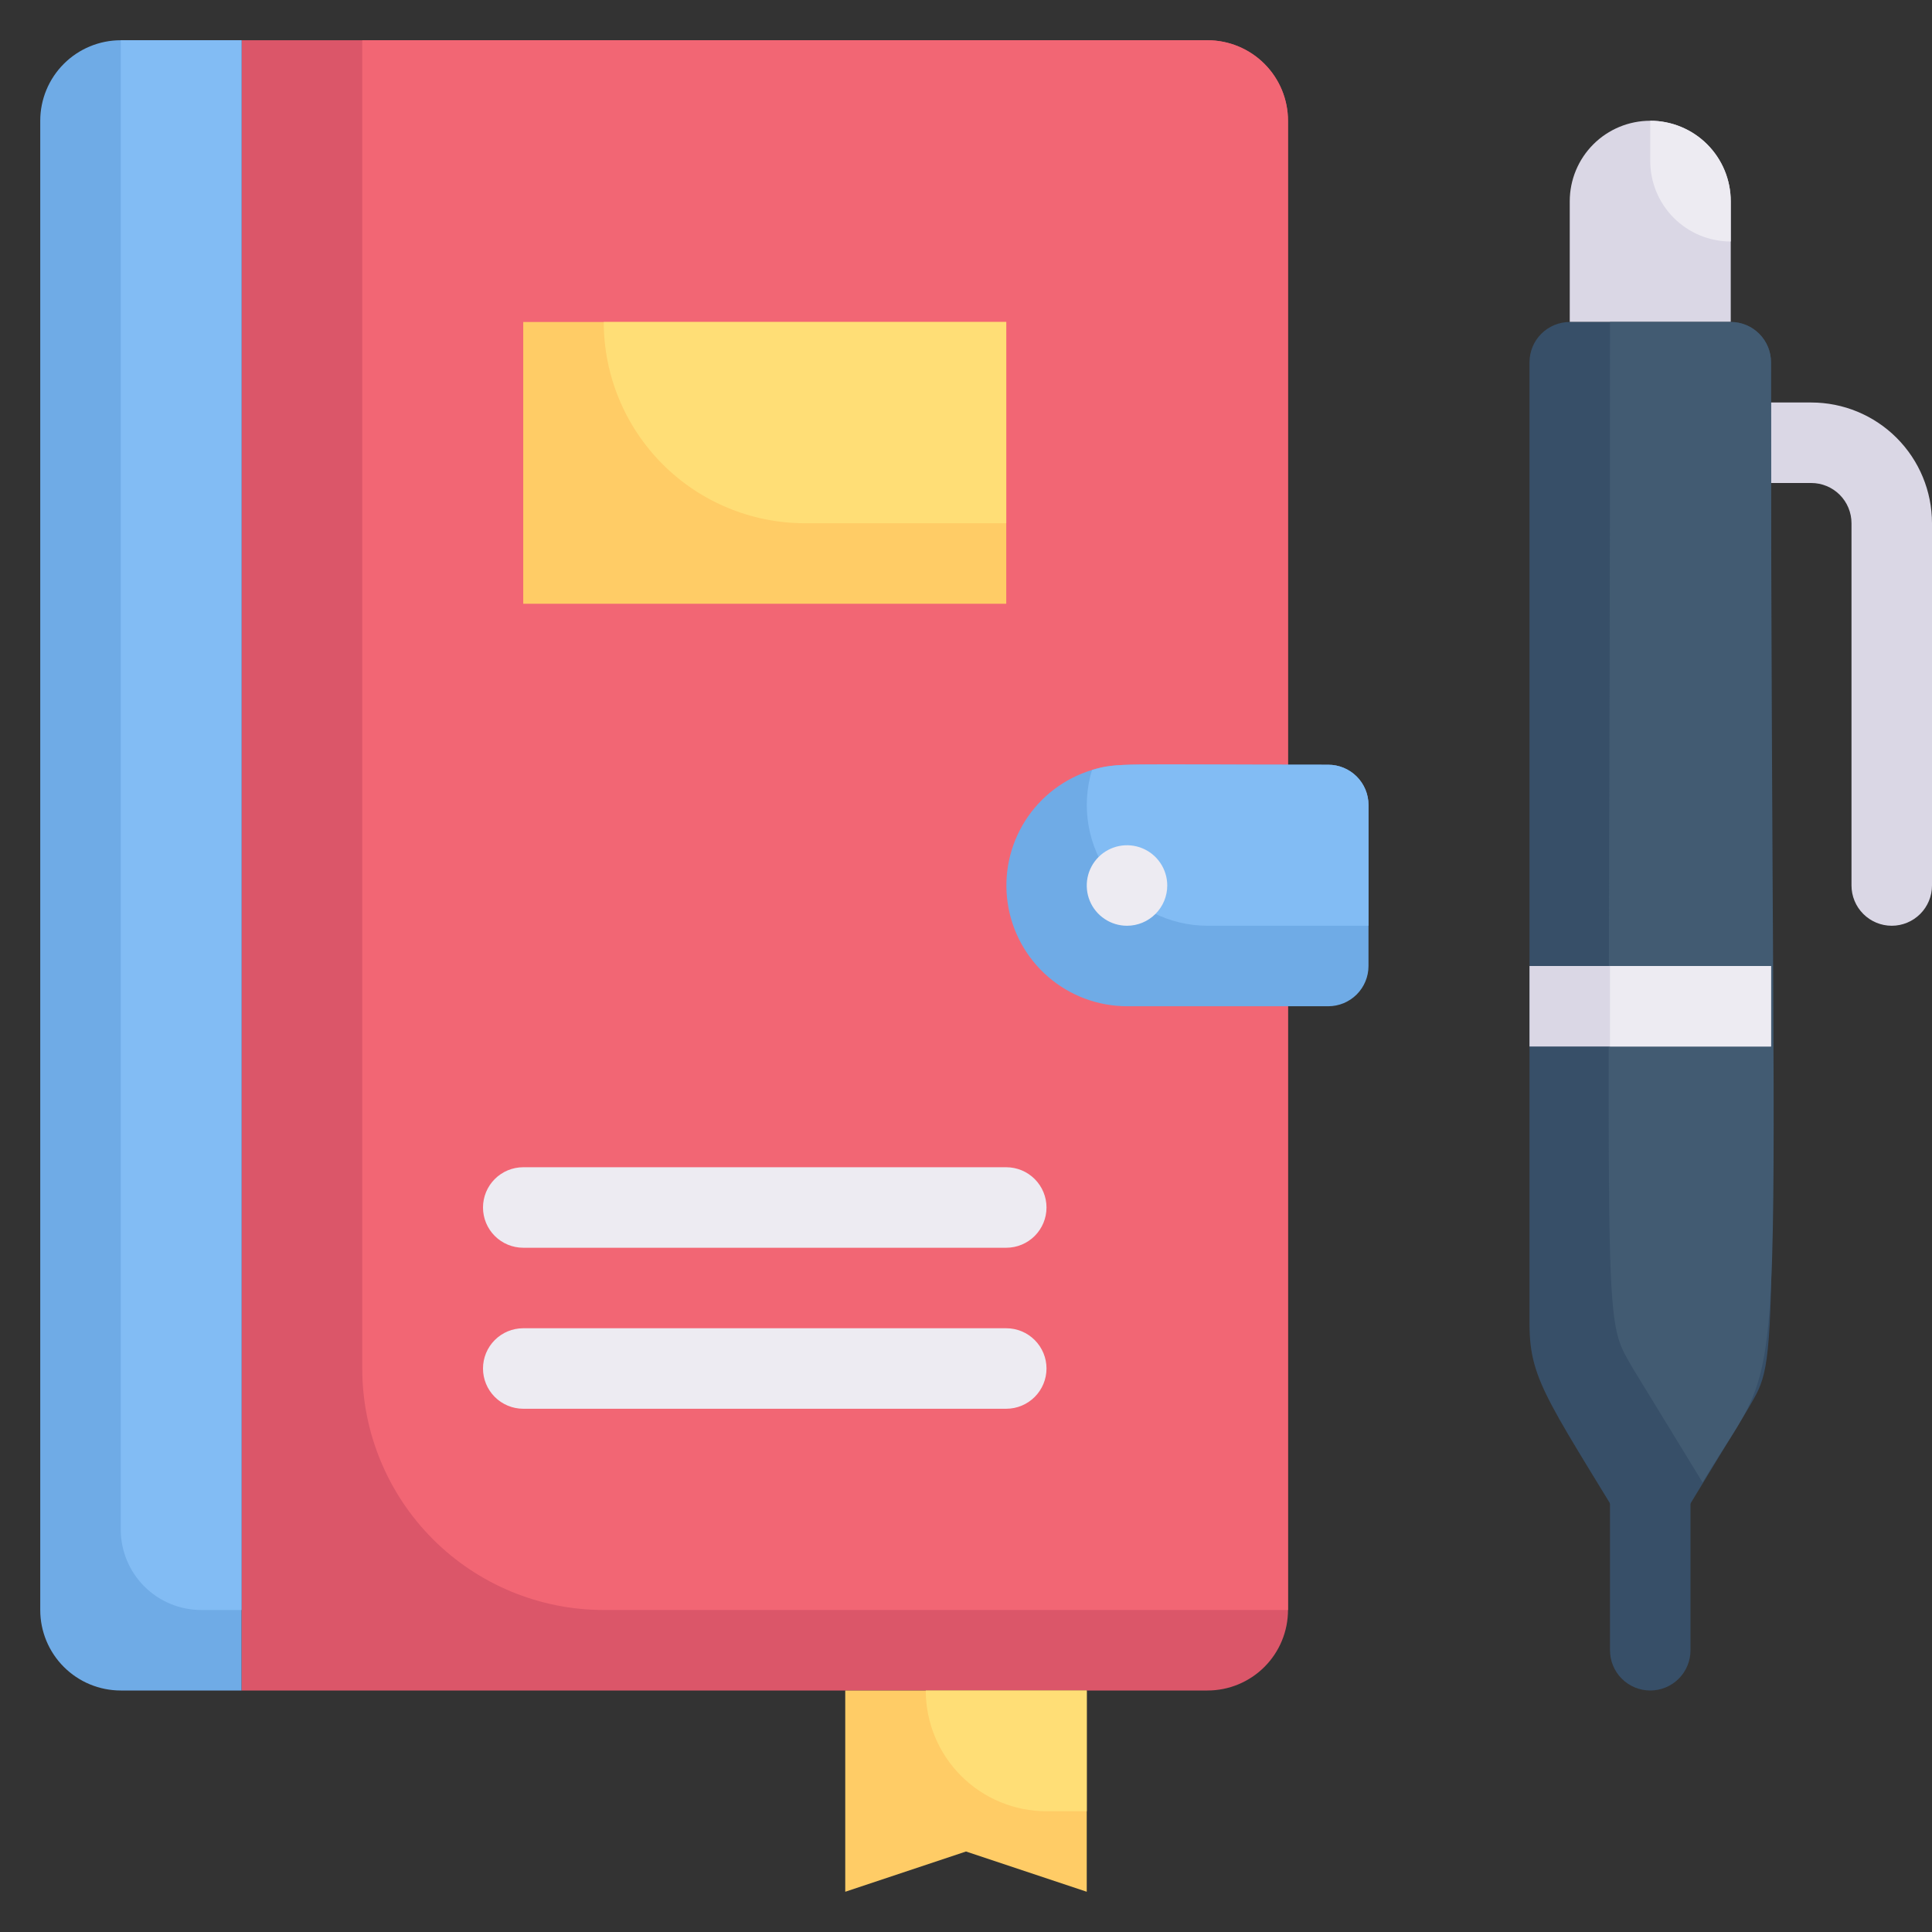
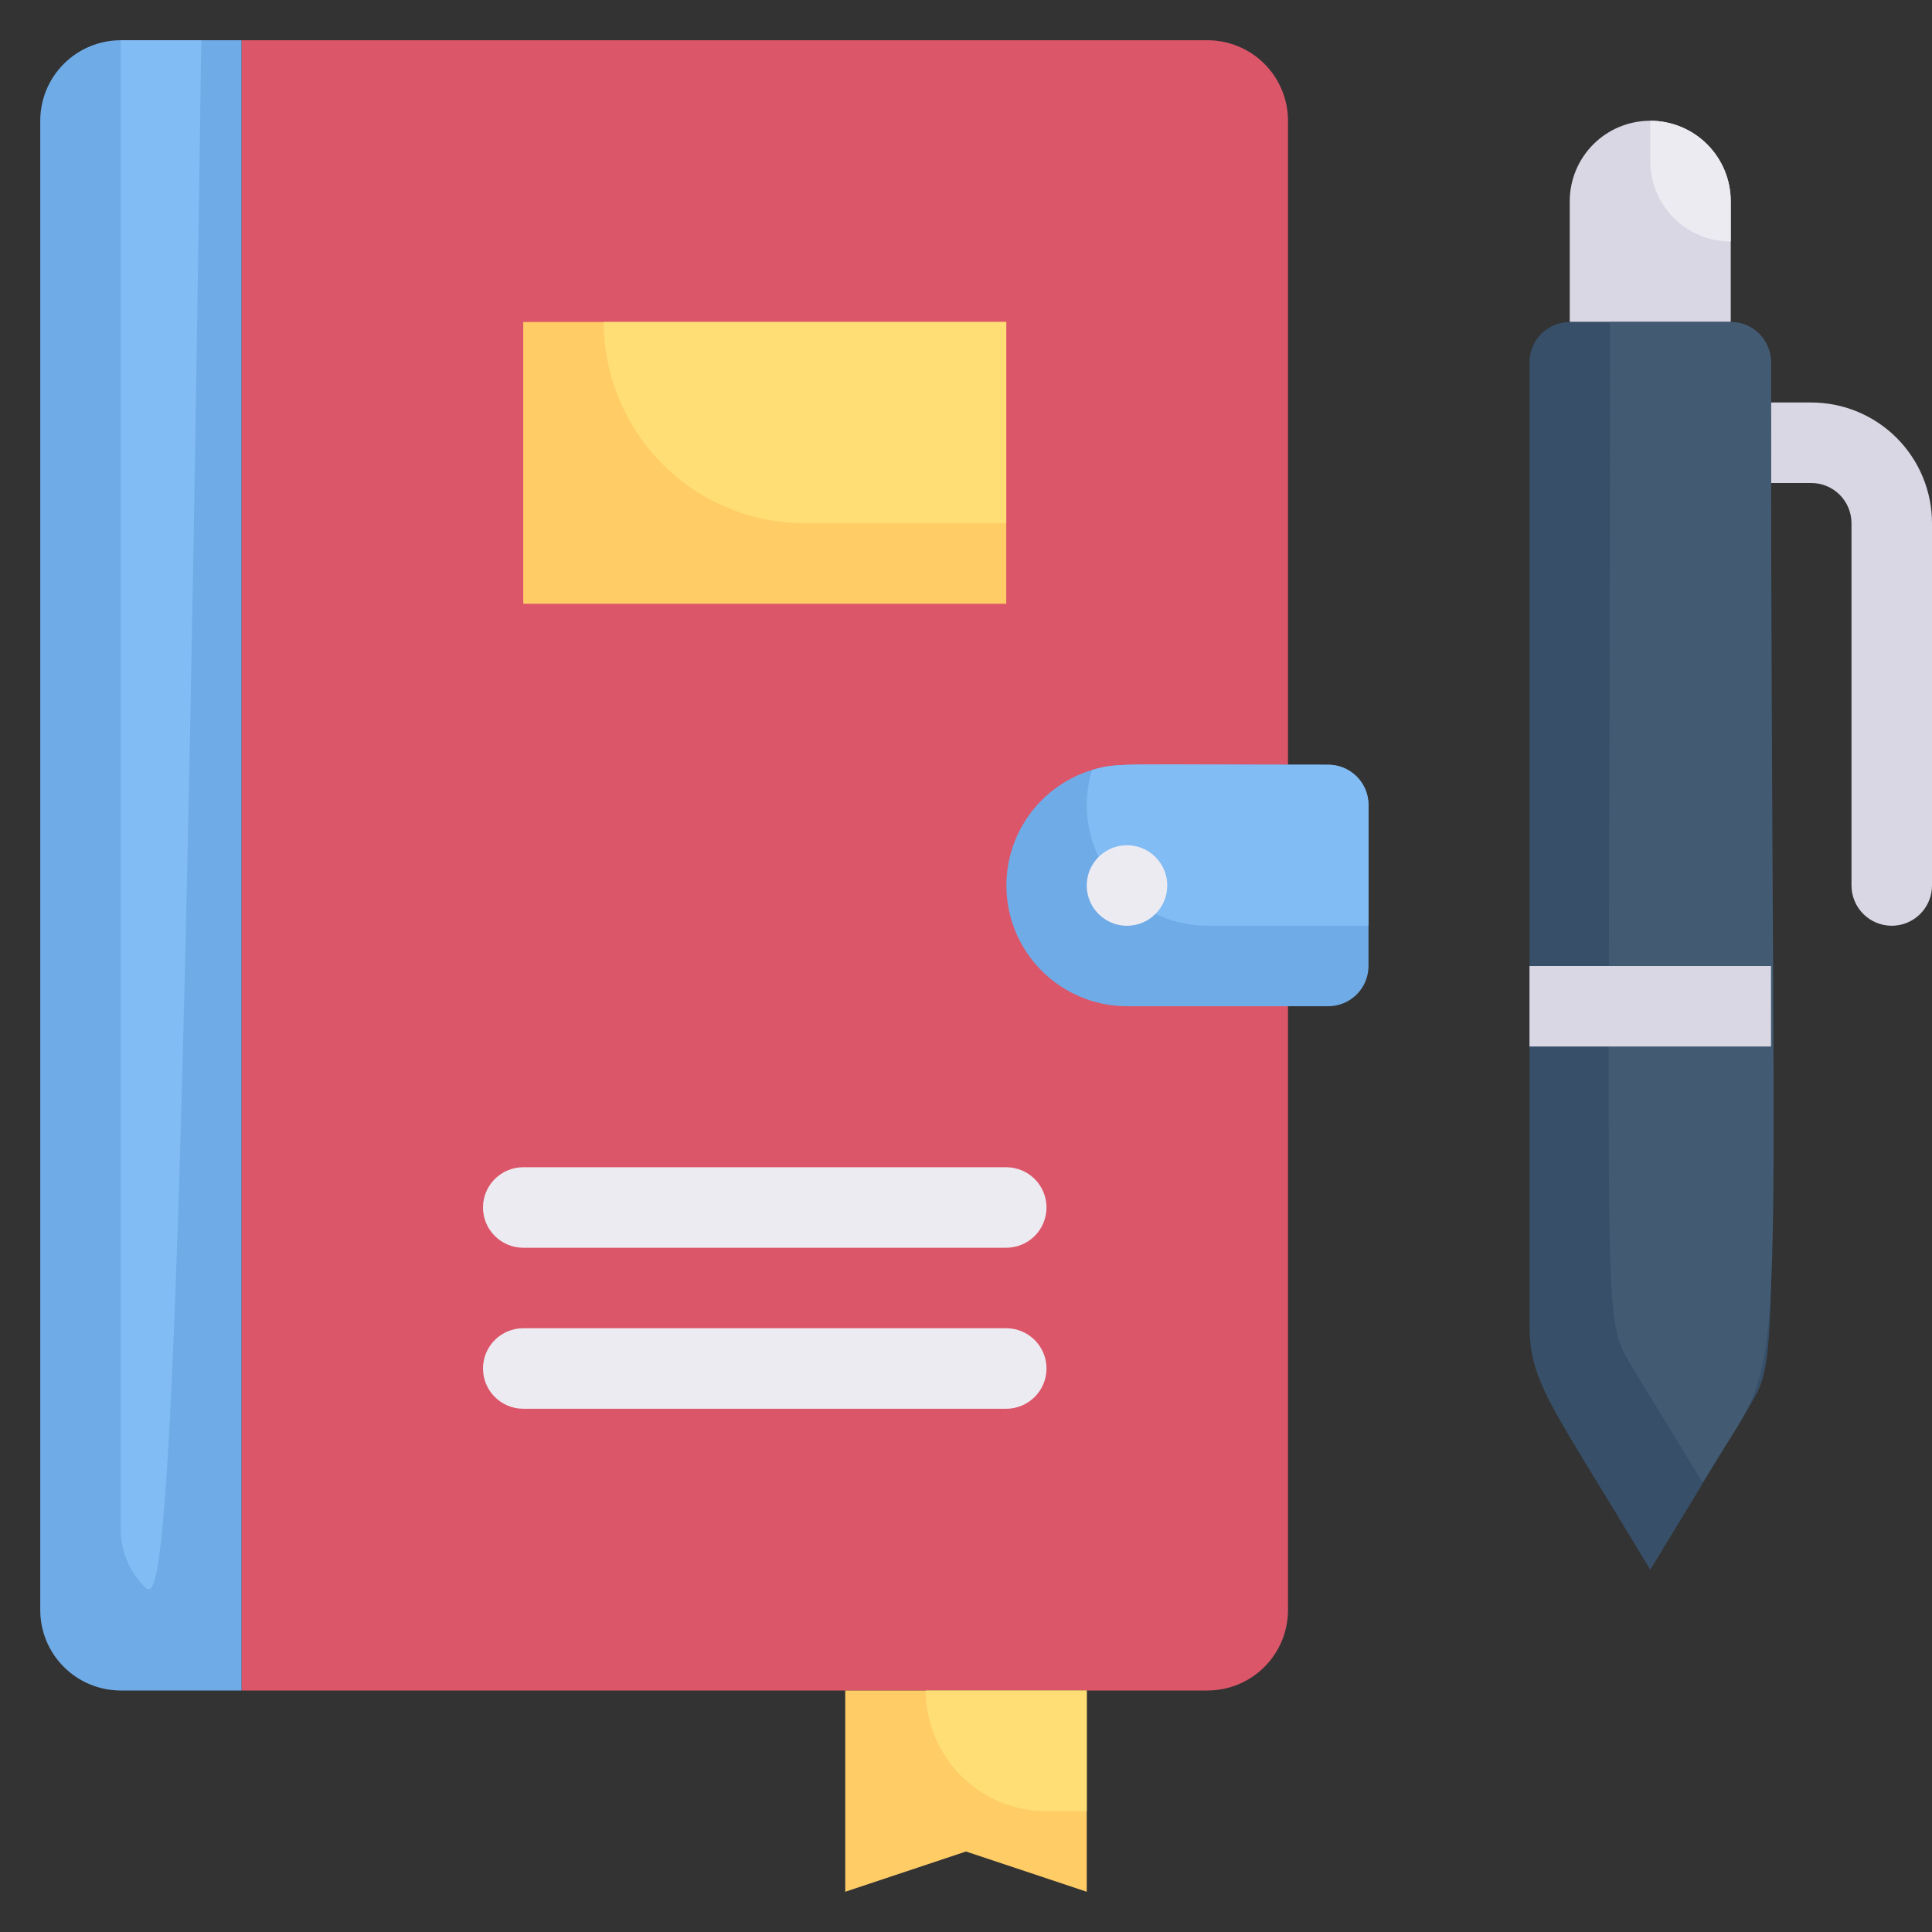
<svg xmlns="http://www.w3.org/2000/svg" width="130" height="130" viewBox="0 0 130 130" fill="none">
  <rect x="0" y="0" width="130" height="130" fill="#333333" stroke="none" />
-   <path d="M108.333 111.042V94.792C108.333 94.073 108.619 93.384 109.127 92.876C109.634 92.369 110.323 92.083 111.042 92.083C111.76 92.083 112.449 92.369 112.957 92.876C113.465 93.384 113.75 94.073 113.75 94.792V111.042C113.75 111.76 113.465 112.449 112.957 112.957C112.449 113.465 111.76 113.75 111.042 113.75C110.323 113.75 109.634 113.465 109.127 112.957C108.619 112.449 108.333 111.76 108.333 111.042Z" fill="#374F68" />
  <path d="M86.667 8.125V108.333C86.667 109.77 86.096 111.148 85.08 112.163C84.064 113.179 82.687 113.75 81.25 113.75H16.25V2.708H81.25C82.687 2.708 84.064 3.279 85.08 4.295C86.096 5.311 86.667 6.688 86.667 8.125Z" fill="#DB5669" />
-   <path d="M86.667 8.125V108.333H40.625C36.315 108.333 32.182 106.621 29.134 103.574C26.087 100.526 24.375 96.393 24.375 92.083V2.708H81.25C82.687 2.708 84.064 3.279 85.08 4.295C86.096 5.311 86.667 6.688 86.667 8.125Z" fill="#F26674" />
  <path d="M16.25 2.708V113.75H8.125C6.688 113.75 5.311 113.179 4.295 112.163C3.279 111.148 2.708 109.77 2.708 108.333V8.125C2.708 6.688 3.279 5.311 4.295 4.295C5.311 3.279 6.688 2.708 8.125 2.708H16.25Z" fill="#6FABE6" />
-   <path d="M16.25 2.708V108.333H13.542C12.105 108.333 10.727 107.763 9.711 106.747C8.696 105.731 8.125 104.353 8.125 102.917V2.708H16.25Z" fill="#82BCF4" />
+   <path d="M16.25 2.708H13.542C12.105 108.333 10.727 107.763 9.711 106.747C8.696 105.731 8.125 104.353 8.125 102.917V2.708H16.25Z" fill="#82BCF4" />
  <path d="M92.083 54.166V65C92.083 65.718 91.798 66.407 91.29 66.915C90.782 67.423 90.093 67.708 89.375 67.708H75.833C73.886 67.706 72.005 67.005 70.532 65.732C69.059 64.46 68.091 62.7 67.806 60.774C67.52 58.849 67.936 56.884 68.977 55.239C70.018 53.594 71.615 52.377 73.477 51.81C75.237 51.296 75.265 51.458 89.375 51.458C90.093 51.458 90.782 51.743 91.29 52.251C91.798 52.759 92.083 53.448 92.083 54.166Z" fill="#6FABE6" />
  <path d="M92.083 54.166V62.291H81.25C79.982 62.291 78.731 61.994 77.598 61.423C76.466 60.853 75.482 60.025 74.727 59.006C73.971 57.988 73.465 56.806 73.248 55.557C73.031 54.307 73.109 53.024 73.477 51.81C75.237 51.296 75.265 51.458 89.375 51.458C90.093 51.458 90.782 51.743 91.29 52.251C91.798 52.759 92.083 53.448 92.083 54.166Z" fill="#82BCF4" />
  <path d="M75.833 62.292C75.298 62.292 74.774 62.133 74.329 61.835C73.883 61.538 73.536 61.115 73.331 60.62C73.126 60.125 73.073 59.58 73.177 59.055C73.281 58.53 73.54 58.047 73.918 57.668C74.297 57.289 74.78 57.032 75.305 56.927C75.83 56.822 76.375 56.876 76.87 57.081C77.365 57.286 77.788 57.633 78.085 58.079C78.383 58.524 78.542 59.048 78.542 59.583C78.542 60.302 78.256 60.99 77.748 61.498C77.24 62.006 76.552 62.292 75.833 62.292Z" fill="#EDEBF2" />
  <path d="M35.208 21.666H67.708V40.625H35.208V21.666Z" fill="#FFCC66" />
  <path d="M67.708 21.666V35.208H54.167C50.575 35.208 47.131 33.782 44.591 31.242C42.052 28.702 40.625 25.258 40.625 21.666H67.708Z" fill="#FFDE76" />
  <path d="M73.125 113.75V127.292L65 124.583L56.875 127.292V113.75H73.125Z" fill="#FFCC66" />
  <path d="M67.708 83.958H35.208C34.49 83.958 33.801 83.673 33.293 83.165C32.785 82.657 32.5 81.968 32.5 81.25C32.5 80.531 32.785 79.843 33.293 79.335C33.801 78.827 34.49 78.541 35.208 78.541H67.708C68.427 78.541 69.115 78.827 69.623 79.335C70.131 79.843 70.417 80.531 70.417 81.25C70.417 81.968 70.131 82.657 69.623 83.165C69.115 83.673 68.427 83.958 67.708 83.958Z" fill="#EDEBF2" />
  <path d="M67.708 94.792H35.208C34.49 94.792 33.801 94.506 33.293 93.998C32.785 93.49 32.5 92.802 32.5 92.083C32.5 91.365 32.785 90.676 33.293 90.168C33.801 89.66 34.49 89.375 35.208 89.375H67.708C68.427 89.375 69.115 89.66 69.623 90.168C70.131 90.676 70.417 91.365 70.417 92.083C70.417 92.802 70.131 93.49 69.623 93.998C69.115 94.506 68.427 94.792 67.708 94.792Z" fill="#EDEBF2" />
  <path d="M116.458 13.542V21.667H105.625V13.542C105.625 12.105 106.196 10.727 107.212 9.711C108.227 8.696 109.605 8.125 111.042 8.125C112.478 8.125 113.856 8.696 114.872 9.711C115.888 10.727 116.458 12.105 116.458 13.542Z" fill="#DAD7E5" />
  <path d="M116.458 13.542V16.25C115.022 16.25 113.644 15.679 112.628 14.664C111.612 13.648 111.042 12.27 111.042 10.833V8.125C112.478 8.125 113.856 8.696 114.872 9.711C115.888 10.727 116.458 12.105 116.458 13.542Z" fill="#EDEBF2" />
  <path d="M124.583 59.583V35.208C124.583 34.49 124.298 33.801 123.79 33.293C123.282 32.785 122.593 32.5 121.875 32.5H119.167C118.448 32.5 117.759 32.215 117.252 31.707C116.744 31.199 116.458 30.51 116.458 29.792C116.458 29.073 116.744 28.384 117.252 27.877C117.759 27.369 118.448 27.083 119.167 27.083H121.875C124.03 27.083 126.097 27.939 127.62 29.463C129.144 30.987 130 33.053 130 35.208V59.583C130 60.301 129.715 60.99 129.207 61.498C128.699 62.006 128.01 62.292 127.292 62.292C126.573 62.292 125.884 62.006 125.377 61.498C124.869 60.99 124.583 60.301 124.583 59.583Z" fill="#DAD7E5" />
  <path d="M119.167 24.375C119.167 93.871 119.817 90.973 117.623 94.791L111.042 105.625C104.298 94.385 102.917 93.058 102.917 89.077V24.375C102.917 23.657 103.202 22.968 103.71 22.46C104.218 21.952 104.907 21.666 105.625 21.666H116.458C117.177 21.666 117.866 21.952 118.373 22.46C118.881 22.968 119.167 23.657 119.167 24.375Z" fill="#374F68" />
  <path d="M119.167 24.375C119.167 99.233 120.737 89.375 114.562 99.748L109.877 92.083C107.683 88.264 108.333 91.216 108.333 21.666H116.458C117.177 21.666 117.865 21.952 118.373 22.46C118.881 22.968 119.167 23.657 119.167 24.375Z" fill="#425B72" />
  <path d="M102.917 65H119.167V70.417H102.917V65Z" fill="#DAD7E5" />
-   <path d="M108.333 65H119.167V70.417H108.333V65Z" fill="#EDEBF2" />
  <path d="M73.125 113.75V121.875H70.417C68.262 121.875 66.195 121.019 64.671 119.495C63.148 117.972 62.292 115.905 62.292 113.75H73.125Z" fill="#FFDE76" />
</svg>